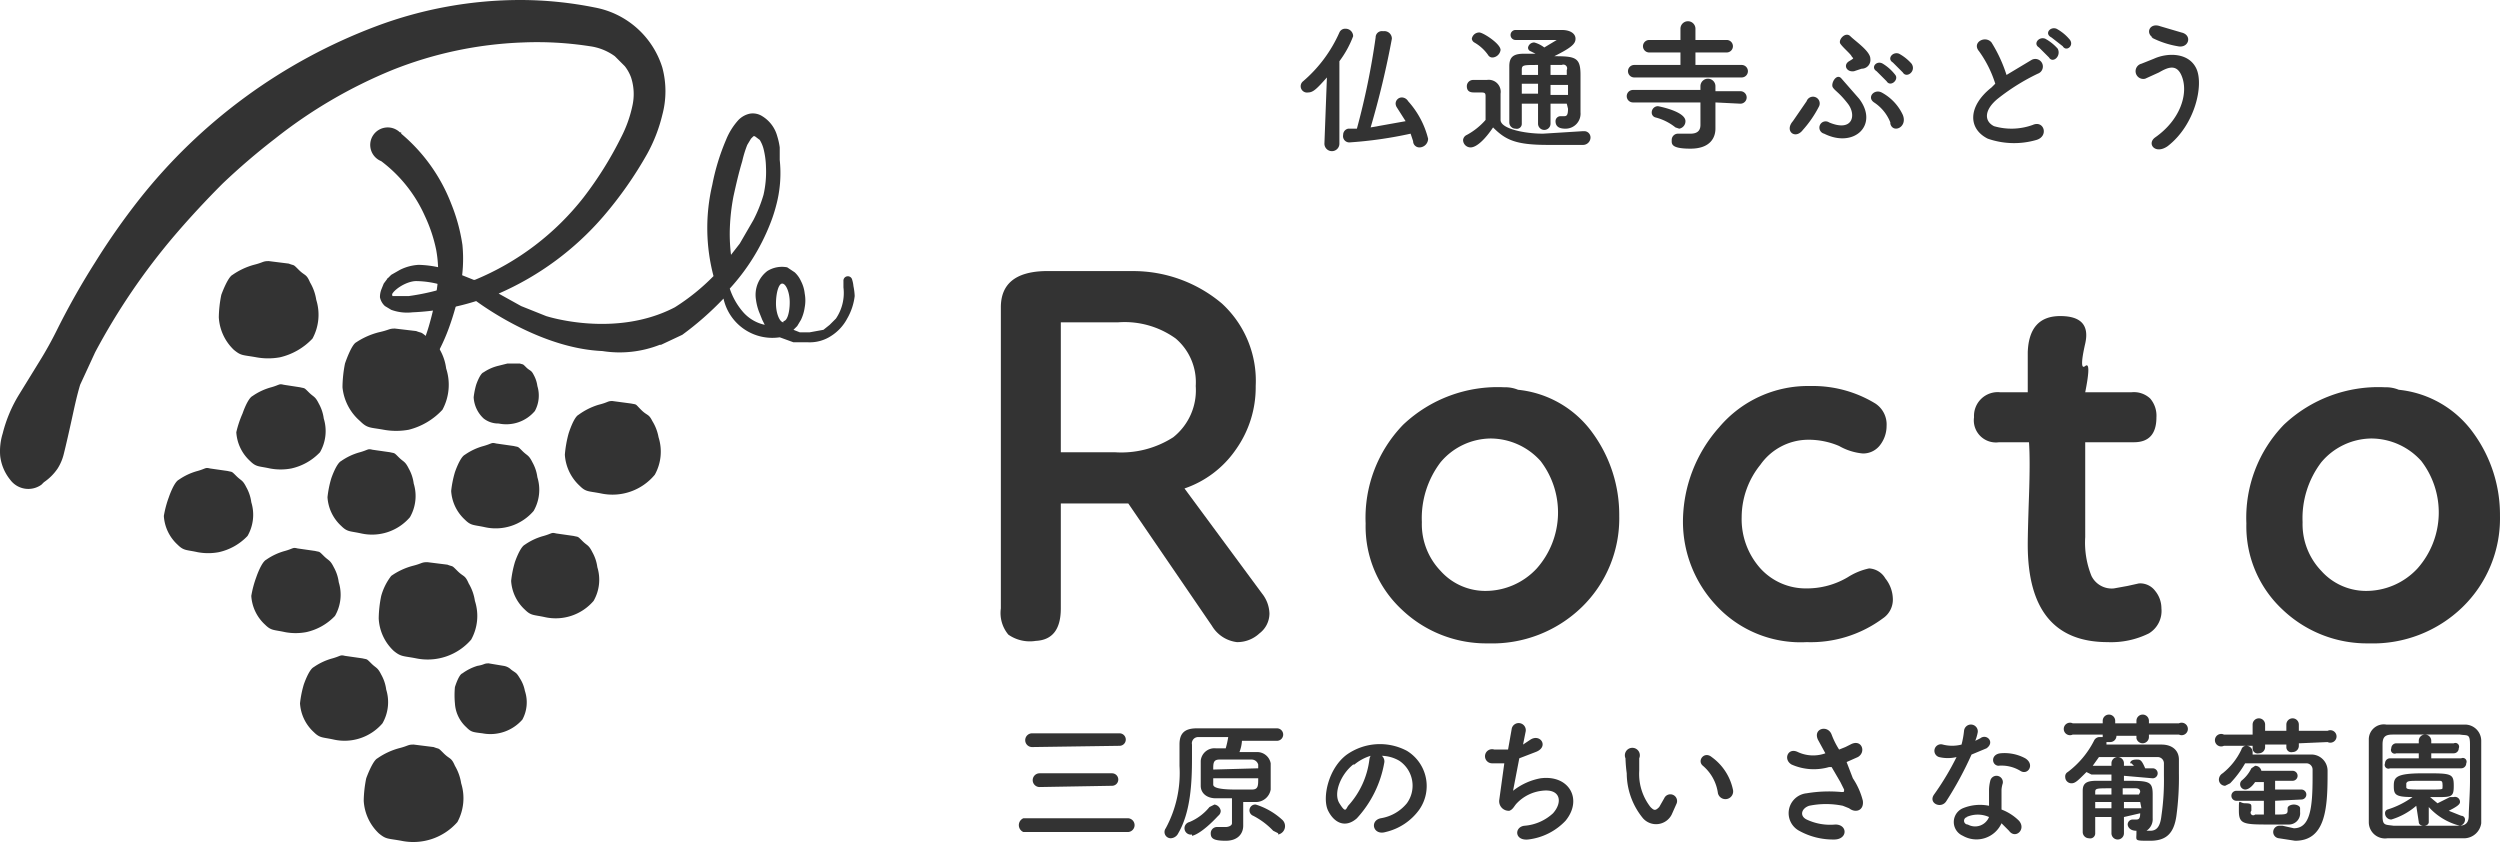
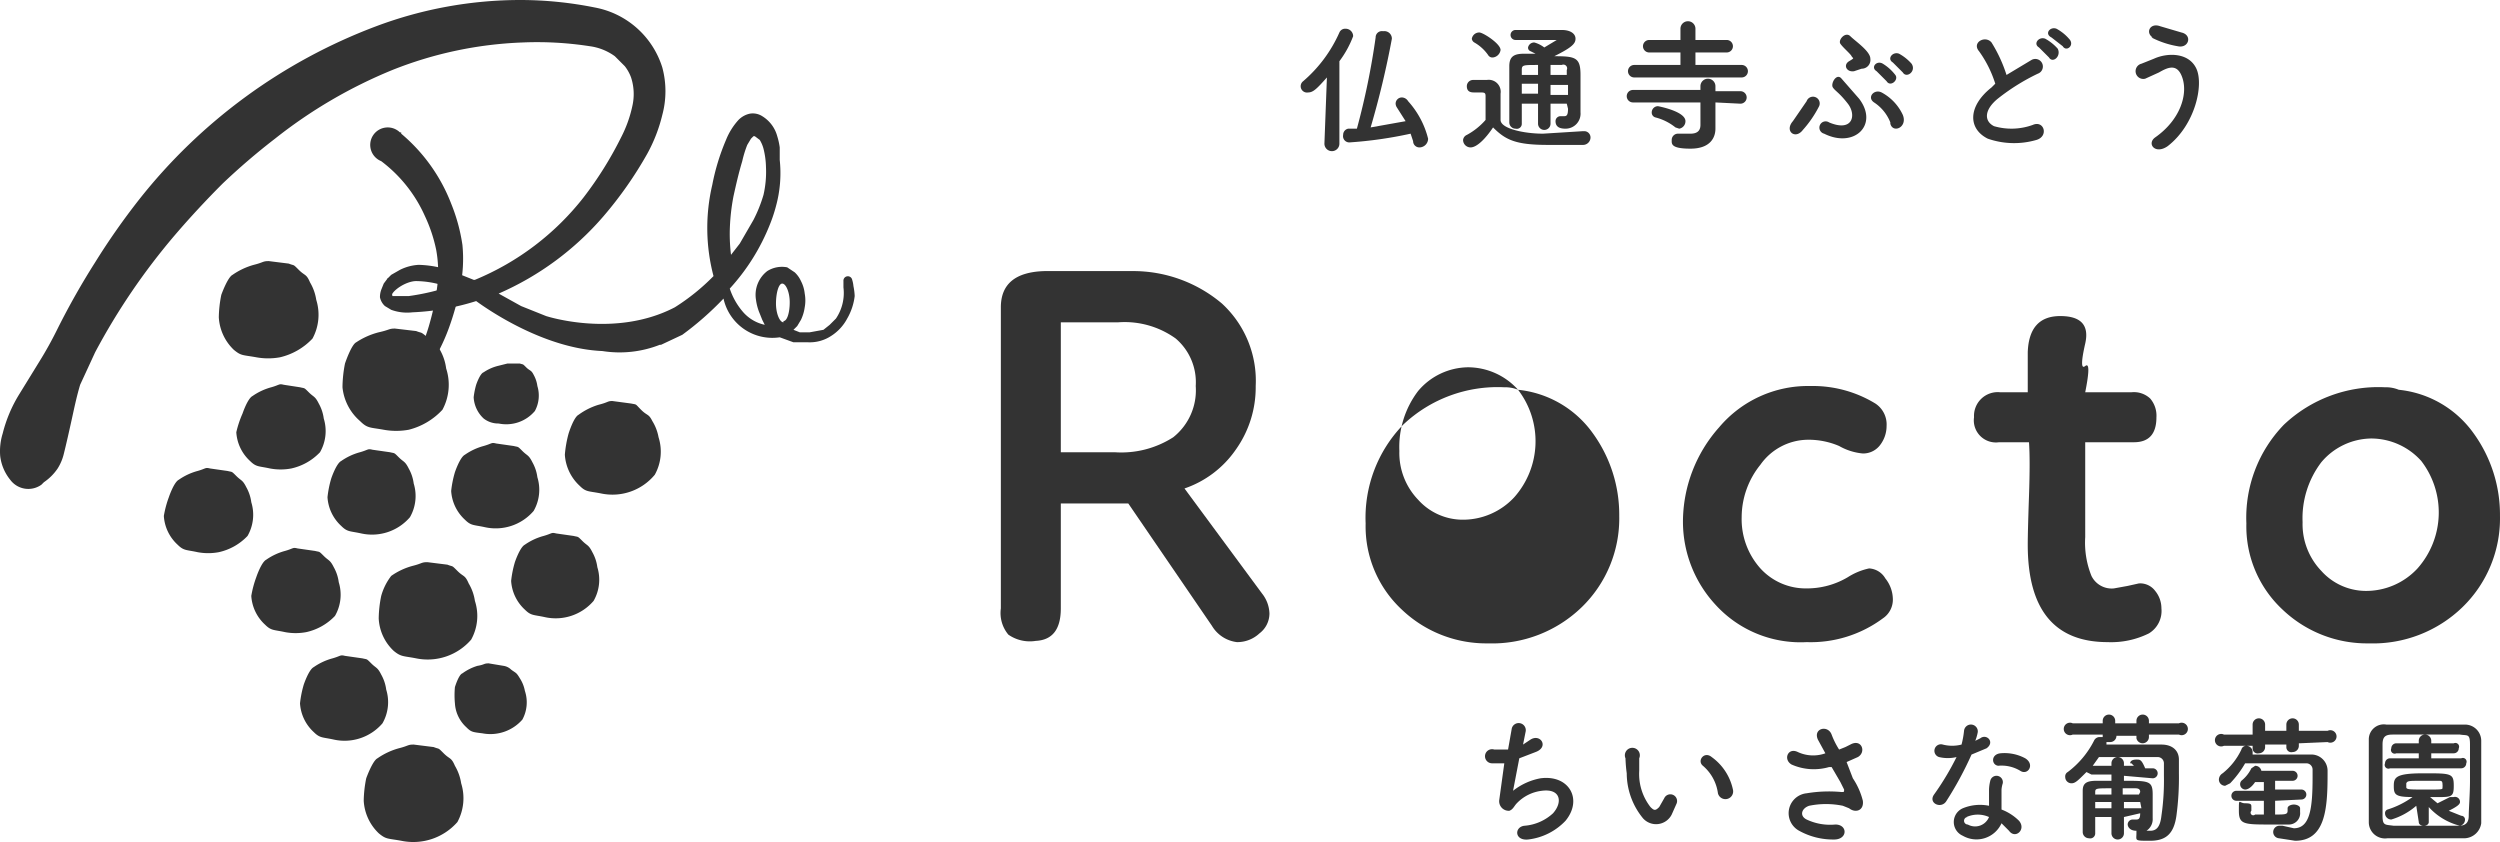
<svg xmlns="http://www.w3.org/2000/svg" width="200.117" height="67.401" viewBox="0 0 200.117 67.401">
  <defs>
    <style>.a{fill:#333;}</style>
  </defs>
  <g transform="translate(100.058 33.7)">
    <g transform="translate(-100.058 -33.7)">
      <path class="a" d="M17.7,23.6s.5-1.4.9-1.6a5.6,5.6,0,0,1,1.7-.8c.8-.2.7-.3,1.2-.3l1.6.2c.5.2.3,0,.8.5s.6.3.9,1a3.9,3.9,0,0,1,.5,1.4,4,4,0,0,1-.3,3.1,5.2,5.2,0,0,1-2.6,1.5,5.3,5.3,0,0,1-1.9,0c-1.1-.2-1.2-.1-1.8-.6a3.9,3.9,0,0,1-1.2-2.6,9.6,9.6,0,0,1,.2-1.8Z" transform="translate(0.015 0)" />
      <path class="a" d="M27.6,29.1s.5-1.5.9-1.7a5.9,5.9,0,0,1,1.8-.8c.9-.2.8-.3,1.3-.3l1.7.2c.5.2.3,0,.9.5s.6.3,1,1a4.1,4.1,0,0,1,.5,1.5,4.2,4.2,0,0,1-.3,3.3,5.5,5.5,0,0,1-2.7,1.6,5.6,5.6,0,0,1-2,0c-1.1-.2-1.3-.1-1.9-.7A4.1,4.1,0,0,1,27.4,31a10.2,10.2,0,0,1,.2-1.9Z" transform="translate(0.015 0)" />
      <path class="a" d="M19.4,33.1s.4-1.2.8-1.4a4.8,4.8,0,0,1,1.5-.7c.7-.2.6-.3,1-.2L24,31c.4.1.3,0,.7.4s.5.3.8.9a3.3,3.3,0,0,1,.4,1.2,3.4,3.4,0,0,1-.3,2.7,4.5,4.5,0,0,1-2.3,1.3,4.6,4.6,0,0,1-1.7,0c-.9-.2-1.1-.1-1.6-.6a3.4,3.4,0,0,1-1.1-2.3,8.3,8.3,0,0,1,.5-1.5Z" transform="translate(0.015 0)" />
      <path class="a" d="M13.5,39.8s.4-1.2.8-1.4a4.8,4.8,0,0,1,1.5-.7c.7-.2.6-.3,1-.2l1.4.2c.4.1.3,0,.7.4s.5.3.8.9a3.3,3.3,0,0,1,.4,1.2,3.4,3.4,0,0,1-.3,2.7,4.5,4.5,0,0,1-2.3,1.3,4.6,4.6,0,0,1-1.7,0c-.9-.2-1.1-.1-1.6-.6a3.4,3.4,0,0,1-1.1-2.3,8.3,8.3,0,0,1,.4-1.5Z" transform="translate(0.015 0)" />
      <path class="a" d="M26.5,38.3s.4-1.2.8-1.4a4.8,4.8,0,0,1,1.5-.7c.7-.2.6-.3,1-.2l1.4.2c.4.1.3,0,.7.4s.5.3.8.9a3.3,3.3,0,0,1,.4,1.2,3.4,3.4,0,0,1-.3,2.7,4,4,0,0,1-3.9,1.3c-.9-.2-1.1-.1-1.6-.6a3.4,3.4,0,0,1-1.1-2.3,8.3,8.3,0,0,1,.3-1.5Z" transform="translate(0.015 0)" />
      <path class="a" d="M24.3,54.8s.4-1.2.8-1.4a4.8,4.8,0,0,1,1.5-.7c.7-.2.6-.3,1-.2l1.4.2c.4.1.3,0,.7.4s.5.3.8.9a3.3,3.3,0,0,1,.4,1.2,3.4,3.4,0,0,1-.3,2.7,4,4,0,0,1-3.9,1.3c-.9-.2-1.1-.1-1.6-.6A3.4,3.4,0,0,1,24,56.3a8.3,8.3,0,0,1,.3-1.5Z" transform="translate(0.015 0)" />
      <path class="a" d="M29.3,62.3s.5-1.4.9-1.6a5.6,5.6,0,0,1,1.7-.8c.8-.2.7-.3,1.2-.3l1.6.2c.5.2.3,0,.8.5s.6.3.9,1a3.9,3.9,0,0,1,.5,1.4,4,4,0,0,1-.3,3.1,4.7,4.7,0,0,1-4.5,1.5c-1.1-.2-1.2-.1-1.8-.6a3.9,3.9,0,0,1-1.2-2.6,9.6,9.6,0,0,1,.2-1.8Z" transform="translate(0.015 0)" />
      <path class="a" d="M30.5,47.7a4.648,4.648,0,0,1,.8-1.6,5.4,5.4,0,0,1,1.7-.8c.8-.2.7-.3,1.2-.3l1.6.2c.5.2.3,0,.8.5s.6.3.9,1a3.8,3.8,0,0,1,.5,1.4,3.9,3.9,0,0,1-.3,3.1,4.6,4.6,0,0,1-4.4,1.5c-1-.2-1.2-.1-1.8-.6a3.8,3.8,0,0,1-1.2-2.6,9.4,9.4,0,0,1,.2-1.8Z" transform="translate(0.015 0)" />
      <path class="a" d="M20.5,46.2s.4-1.2.8-1.4a4.8,4.8,0,0,1,1.5-.7c.7-.2.6-.3,1-.2l1.4.2c.4.1.3,0,.7.4s.5.3.8.9a3.3,3.3,0,0,1,.4,1.2,3.4,3.4,0,0,1-.3,2.7,4.5,4.5,0,0,1-2.3,1.3,4.6,4.6,0,0,1-1.7,0c-.9-.2-1.1-.1-1.6-.6a3.4,3.4,0,0,1-1.1-2.3,8.3,8.3,0,0,1,.4-1.5Z" transform="translate(0.015 0)" />
      <path class="a" d="M41.2,45s.4-1.2.8-1.4a4.8,4.8,0,0,1,1.5-.7c.7-.2.6-.3,1-.2l1.4.2c.4.1.3,0,.7.4s.5.3.8.9a3.3,3.3,0,0,1,.4,1.2,3.4,3.4,0,0,1-.3,2.7,4,4,0,0,1-3.9,1.3c-.9-.2-1.1-.1-1.6-.6a3.4,3.4,0,0,1-1.1-2.3,8.3,8.3,0,0,1,.3-1.5Z" transform="translate(0.015 0)" />
      <path class="a" d="M36.4,37.8s.4-1.2.8-1.4a4.8,4.8,0,0,1,1.5-.7c.7-.2.6-.3,1-.2l1.4.2c.4.1.3,0,.7.4s.5.3.8.9a3.3,3.3,0,0,1,.4,1.2,3.4,3.4,0,0,1-.3,2.7,4,4,0,0,1-3.9,1.3c-.9-.2-1.1-.1-1.6-.6a3.4,3.4,0,0,1-1.1-2.3,8.3,8.3,0,0,1,.3-1.5Z" transform="translate(0.015 0)" />
      <path class="a" d="M38.1,30.8s.3-.9.6-1a3.6,3.6,0,0,1,1.1-.5l.8-.2h1c.3.1.2,0,.5.3s.4.2.6.6a2.5,2.5,0,0,1,.3.9,2.6,2.6,0,0,1-.2,2,3,3,0,0,1-2.9,1,1.9,1.9,0,0,1-1.2-.4,2.5,2.5,0,0,1-.8-1.7,6.2,6.2,0,0,1,.2-1Z" transform="translate(0.015 0)" />
      <path class="a" d="M45.5,34.7s.4-1.3.8-1.5a5.3,5.3,0,0,1,1.6-.8c.8-.2.7-.3,1.1-.3l1.5.2c.5.1.3,0,.8.5s.6.3.9.9a3.7,3.7,0,0,1,.5,1.3,3.8,3.8,0,0,1-.3,3,4.4,4.4,0,0,1-4.3,1.5c-1-.2-1.2-.1-1.7-.6a3.7,3.7,0,0,1-1.2-2.5,9.2,9.2,0,0,1,.3-1.7Z" transform="translate(0.015 0)" />
      <path class="a" d="M36.4,55s.3-1,.6-1.1a4,4,0,0,1,1.2-.6c.6-.1.5-.2.9-.2l1.2.2a1.1,1.1,0,0,1,.6.3c.4.3.4.2.7.7a2.8,2.8,0,0,1,.4,1,2.9,2.9,0,0,1-.2,2.3,3.4,3.4,0,0,1-3.2,1.1c-.8-.1-.9-.1-1.3-.5a2.8,2.8,0,0,1-.9-1.9,6.9,6.9,0,0,1,0-1.3Z" transform="translate(0.015 0)" />
      <path class="a" d="M32.1,10.7a13.8,13.8,0,0,1,4,5.6,14.3,14.3,0,0,1,.9,3.3,11.3,11.3,0,0,1-.2,3.5,21.1,21.1,0,0,1-.9,3.2,14.8,14.8,0,0,1-1.5,3l-1.1,1.3-.6.6-.7.5a7.2,7.2,0,0,1-1.5.8l-1.6.3a.3.3,0,1,1-.1-.6h0l1.4-.5,1.2-.9.6-.5.5-.5.8-1.2a13.3,13.3,0,0,0,1.1-2.8,19.3,19.3,0,0,0,.6-3,9.7,9.7,0,0,0-.1-2.8,12,12,0,0,0-.9-2.7,11.2,11.2,0,0,0-3.5-4.4A1.4,1.4,0,1,1,32,10.6h.1Z" transform="translate(0.015 0)" />
      <path class="a" d="M35.3,22.8a7.5,7.5,0,0,0-2-.3c-1,0-2.6,1.2-1.8,1.6s-.5,0-.5,0V22.3l1.9-.7,2.1.3Z" transform="translate(0.015 0)" />
-       <path class="a" d="M61.4,21.6Z" transform="translate(0.015 0)" />
      <path class="a" d="M61.4,21.7Z" transform="translate(0.015 0)" />
      <path class="a" d="M68.3,22.9a2.4,2.4,0,0,0-.1-.5.354.354,0,0,0-.7.1V23a3.661,3.661,0,0,1-.6,2.5h0l-.5.5-.5.4h0l-1.1.2H64l-.5-.2.3-.3.3-.5a3.4,3.4,0,0,0,.3-1,3,3,0,0,0,0-1.1,2.8,2.8,0,0,0-.3-1,2.2,2.2,0,0,0-.5-.7l-.6-.4a2.2,2.2,0,0,0-1.6.3,2.4,2.4,0,0,0-.9,2.3,4.2,4.2,0,0,0,.3,1.1l.2.5h0l.2.4a3.2,3.2,0,0,1-1.8-1.1,5.5,5.5,0,0,1-1-1.8A16.7,16.7,0,0,0,61.6,18a12.1,12.1,0,0,0,.5-1.5,10,10,0,0,0,.3-3.7v-.5h0v-.5a5.4,5.4,0,0,0-.2-.9A2.7,2.7,0,0,0,61,9.3a1.4,1.4,0,0,0-1-.2,1.8,1.8,0,0,0-.9.5,5.3,5.3,0,0,0-1,1.6A17.6,17.6,0,0,0,57,14.8a15.1,15.1,0,0,0,.1,7.3h0A17,17,0,0,1,54,24.6c-4.8,2.5-10.3.7-10.3.7h0l-2-.8-1.8-1a23.4,23.4,0,0,0,8.4-6.2,31,31,0,0,0,3.5-5A12.5,12.5,0,0,0,53,9.2a7.3,7.3,0,0,0,0-3.8A7,7,0,0,0,47.6.6,30.4,30.4,0,0,0,41.7,0,32.9,32.9,0,0,0,30.1,2.1,43.8,43.8,0,0,0,11.1,16a55.7,55.7,0,0,0-3.5,5,59.8,59.8,0,0,0-3,5.3A30.4,30.4,0,0,1,3.1,29l-.8,1.3-.8,1.3A11.1,11.1,0,0,0,.2,34.7,4.8,4.8,0,0,0,0,36.5a3.7,3.7,0,0,0,.8,1.9,1.8,1.8,0,0,0,2.5.4l.2-.2a4.1,4.1,0,0,0,1.1-1.1,3.9,3.9,0,0,0,.5-1.2c.2-.8.4-1.7.6-2.6s.4-1.9.7-2.9L7,29.5l.6-1.3A52.3,52.3,0,0,1,14,18.8c1.2-1.4,2.5-2.8,3.8-4.1A53.4,53.4,0,0,1,22,11.1a38.7,38.7,0,0,1,9.4-5.5A31.2,31.2,0,0,1,41.8,3.4a27.5,27.5,0,0,1,5.4.3,4.4,4.4,0,0,1,2,.8l.8.8a3.3,3.3,0,0,1,.5.9,4.3,4.3,0,0,1,.1,2.3,10,10,0,0,1-.9,2.5,29.1,29.1,0,0,1-3,4.8A21.4,21.4,0,0,1,38,22.4h-.1l-1.5-.6a8.4,8.4,0,0,0-2.9-.6,3.8,3.8,0,0,0-1.5.4l-.7.4-.3.3-.3.4-.2.5a1.7,1.7,0,0,0-.1.6,1.3,1.3,0,0,0,.4.7l.5.3A3.7,3.7,0,0,0,33,25a19.6,19.6,0,0,0,5.1-.9c1.1.8,5.5,3.8,10.1,4a8.8,8.8,0,0,0,4.6-.5h.1l1.7-.8h0a24.5,24.5,0,0,0,3.3-2.9A4,4,0,0,0,62.4,27l1.1.4h1.2a3.1,3.1,0,0,0,1.8-.5,3.7,3.7,0,0,0,1.3-1.4,4.7,4.7,0,0,0,.6-1.8,4.9,4.9,0,0,0-.1-.8Zm-35.6.8H31.4a.7.7,0,0,1,0-.4v-.2l.2-.2.2-.2.2-.2a2.2,2.2,0,0,1,1.2-.3,7.7,7.7,0,0,1,2.6.7h.3a18.4,18.4,0,0,1-3.4.8Zm25.7-5.2a16.6,16.6,0,0,1,.3-2.8c.2-.9.4-1.8.7-2.8a8.8,8.8,0,0,1,.4-1.3l.3-.5.2-.2h.1l.4.3a2.6,2.6,0,0,1,.3.7,6.6,6.6,0,0,1,.2,1.5,8.2,8.2,0,0,1-.2,2.2,11.3,11.3,0,0,1-.8,2l-1.1,1.9-.7.9a14,14,0,0,1-.1-1.9Zm-4,8.3Zm8.3-1c-.3,0-.6-.7-.6-1.5s.2-1.6.5-1.6.6.7.6,1.5-.2,1.5-.5,1.5Z" transform="translate(0.015 0)" />
      <g transform="translate(80.089 21.7)">
        <path class="a" d="M83.6,21.7h7a11,11,0,0,1,7.2,2.6,8.4,8.4,0,0,1,2.7,6.6A8.6,8.6,0,0,1,98.9,36a8.2,8.2,0,0,1-4.1,3.1l6.2,8.4a2.7,2.7,0,0,1,.6,1.6,2,2,0,0,1-.8,1.6,2.6,2.6,0,0,1-1.8.7,2.7,2.7,0,0,1-2-1.3l-6.7-9.8H84.9v8.4q0,2.5-2,2.6a3,3,0,0,1-2.2-.5,2.7,2.7,0,0,1-.6-2.1V24.6Q80.1,21.8,83.6,21.7Zm1.3,4.1V36.2h4.3A7.7,7.7,0,0,0,93.9,35a4.8,4.8,0,0,0,1.8-4.1,4.6,4.6,0,0,0-1.6-3.8,7,7,0,0,0-4.6-1.3Z" transform="translate(-80.074 -21.7)" />
-         <path class="a" d="M121.5,31.2a8.4,8.4,0,0,1,6,3.5,11.1,11.1,0,0,1,2.1,6.6,9.9,9.9,0,0,1-3,7.3,10.3,10.3,0,0,1-7.5,2.9,9.8,9.8,0,0,1-6.9-2.7,9.1,9.1,0,0,1-2.9-6.9,10.7,10.7,0,0,1,3-7.9,11,11,0,0,1,8.1-3,2.7,2.7,0,0,1,1.1.2Zm1.8,5.7a5.4,5.4,0,0,0-4-1.8,5.3,5.3,0,0,0-4,1.9,7.4,7.4,0,0,0-1.5,4.8,5.4,5.4,0,0,0,1.5,3.9,4.8,4.8,0,0,0,3.5,1.6,5.6,5.6,0,0,0,4.2-1.8,6.757,6.757,0,0,0,.3-8.6Z" transform="translate(-80.074 -21.7)" />
+         <path class="a" d="M121.5,31.2a8.4,8.4,0,0,1,6,3.5,11.1,11.1,0,0,1,2.1,6.6,9.9,9.9,0,0,1-3,7.3,10.3,10.3,0,0,1-7.5,2.9,9.8,9.8,0,0,1-6.9-2.7,9.1,9.1,0,0,1-2.9-6.9,10.7,10.7,0,0,1,3-7.9,11,11,0,0,1,8.1-3,2.7,2.7,0,0,1,1.1.2Za5.4,5.4,0,0,0-4-1.8,5.3,5.3,0,0,0-4,1.9,7.4,7.4,0,0,0-1.5,4.8,5.4,5.4,0,0,0,1.5,3.9,4.8,4.8,0,0,0,3.5,1.6,5.6,5.6,0,0,0,4.2-1.8,6.757,6.757,0,0,0,.3-8.6Z" transform="translate(-80.074 -21.7)" />
        <path class="a" d="M151,34.1a2.5,2.5,0,0,1-.5,1.5,1.7,1.7,0,0,1-1.4.7,4.7,4.7,0,0,1-1.9-.6,6.2,6.2,0,0,0-2.5-.5,4.7,4.7,0,0,0-3.8,2,6.7,6.7,0,0,0-1.5,4.2,5.9,5.9,0,0,0,1.5,4.1,4.9,4.9,0,0,0,3.7,1.6,6.4,6.4,0,0,0,3.3-.9,5.2,5.2,0,0,1,1.7-.7,1.6,1.6,0,0,1,1.3.8,2.7,2.7,0,0,1,.6,1.6,1.8,1.8,0,0,1-.8,1.6,9.7,9.7,0,0,1-6.1,1.9,9.2,9.2,0,0,1-7.3-3,9.8,9.8,0,0,1-2.6-6.6,11.4,11.4,0,0,1,2.9-7.6,9.3,9.3,0,0,1,7.3-3.3,9.6,9.6,0,0,1,5.2,1.4,2,2,0,0,1,.9,1.8Z" transform="translate(-80.074 -21.7)" />
        <path class="a" d="M158,33.4a1.9,1.9,0,0,1,2.1-2h2.2V28.2q.1-2.9,2.6-2.9t2,2.2q-.5,2.2,0,1.8t0,2.1h3.7a1.9,1.9,0,0,1,1.5.5,2.1,2.1,0,0,1,.5,1.5q0,2-1.8,2h-3.9V43a7.1,7.1,0,0,0,.5,3.1,1.8,1.8,0,0,0,1.8,1l1.1-.2.9-.2a1.5,1.5,0,0,1,1.3.6,2.2,2.2,0,0,1,.5,1.4,2.1,2.1,0,0,1-1,2,6.8,6.8,0,0,1-3.3.7q-6.4,0-6.4-7.8,0-1,.1-3.9t0-4.3H160A1.768,1.768,0,0,1,158,33.4Z" transform="translate(-80.074 -21.7)" />
        <path class="a" d="M192,31.2a8.4,8.4,0,0,1,6,3.5,11.1,11.1,0,0,1,2.1,6.6,9.9,9.9,0,0,1-3,7.3,10.3,10.3,0,0,1-7.5,2.9,9.8,9.8,0,0,1-6.9-2.7,9.1,9.1,0,0,1-2.9-6.9,10.7,10.7,0,0,1,3-7.9,11,11,0,0,1,8.1-3A2.7,2.7,0,0,1,192,31.2Zm1.8,5.7a5.4,5.4,0,0,0-4-1.8,5.3,5.3,0,0,0-4,1.9,7.4,7.4,0,0,0-1.5,4.8,5.4,5.4,0,0,0,1.5,3.9,4.8,4.8,0,0,0,3.5,1.6,5.6,5.6,0,0,0,4.2-1.8,6.757,6.757,0,0,0,.3-8.6Z" transform="translate(-80.074 -21.7)" />
      </g>
      <g transform="translate(104.115 1.79)">
        <path class="a" d="M106.2,6.2c-.8.9-1.1,1.2-1.5,1.2a.506.506,0,0,1-.4-.9,11,11,0,0,0,2.9-3.9.5.5,0,0,1,.5-.3.6.6,0,0,1,.6.6,8.1,8.1,0,0,1-1.1,2v6.6a.6.6,0,0,1-1.2,0h0Zm1.8,5.2a.5.5,0,0,1-.5-.6.5.5,0,0,1,.4-.5h.7A59.5,59.5,0,0,0,110.1,3a.5.5,0,0,1,.6-.5.6.6,0,0,1,.7.6,71.1,71.1,0,0,1-1.7,7.1l2.8-.5-.7-1.1a.6.6,0,0,1-.1-.3.5.5,0,0,1,.5-.5.6.6,0,0,1,.5.3,7,7,0,0,1,1.6,3,.7.7,0,0,1-.7.7.5.5,0,0,1-.5-.5l-.2-.6A32.9,32.9,0,0,1,108,11.4Z" transform="translate(-104.1 -1.79)" />
        <path class="a" d="M117.7,11.8a.6.6,0,0,1-.6-.6.5.5,0,0,1,.3-.4,5.4,5.4,0,0,0,1.5-1.2V7.7c0-.3-.1-.3-.5-.3H118c-.2,0-.6,0-.6-.5a.5.5,0,0,1,.5-.5H119a.959.959,0,0,1,1.1,1.1V9.6c0,.7,1.9,1.1,3.4,1.1l3.2-.2h.1a.5.5,0,0,1,.5.5.6.6,0,0,1-.6.6h-2.8c-2.6,0-3.4-.4-4.4-1.4C118.9,11.1,118.2,11.8,117.7,11.8Zm1.4-7.4a3.4,3.4,0,0,0-1.1-1,.4.4,0,0,1-.2-.3.6.6,0,0,1,.6-.5c.3,0,1.7.9,1.7,1.4a.7.7,0,0,1-.6.6.4.4,0,0,1-.4-.2Zm6.3,3.9h-1.3V9.9a.5.5,0,0,1-1,0V8.3h-1.3V9.9h0a.4.4,0,0,1-.5.4.5.5,0,0,1-.5-.5c0-.7,0-1.3,0-2V5.3c0-.8.4-1,1.2-1h.9l-.4-.2a.3.3,0,0,1-.2-.3.5.5,0,0,1,.5-.4,2.3,2.3,0,0,1,.8.4l1-.6h-3.3a.4.4,0,0,1,0-.8H125c.7,0,1.1.3,1.1.7s-.3.7-1.7,1.4c1.7,0,2.1.1,2.1,1.5V9h0a1.2,1.2,0,0,1-1.2,1.3c-.4,0-.8-.1-.8-.6a.4.4,0,0,1,.4-.4h.3c.2,0,.3-.1.3-.6Zm-2.3-1.6h-1.3v.8h1.3Zm0-1.5c-1.2,0-1.3,0-1.3.4V6h1.3Zm2.3.8V5.6a.3.3,0,0,0-.4-.4h-.9V6Zm-1.3.8v.8h1.4V6.8Z" transform="translate(-104.1 -1.79)" />
        <path class="a" d="M130.8,6.2a.5.5,0,0,1,0-1h3.7v-1H132a.5.5,0,0,1,0-1h2.5V2.3a.6.6,0,0,1,1.2,0v.9h2.5a.5.5,0,1,1,0,1h-2.5v1h3.7a.5.5,0,0,1,0,1Zm6.5,2v2.1h0c0,.7-.4,1.6-2,1.6s-1.5-.4-1.5-.7a.5.5,0,0,1,.5-.5h1c.5,0,.8-.2.8-.7V8.2h-5.4a.5.5,0,0,1,0-1h5.4V6.9a.6.6,0,0,1,1.2,0v.4h2a.5.5,0,0,1,0,1Zm-3.2,2a4.2,4.2,0,0,0-1.6-.8.4.4,0,0,1-.3-.4.5.5,0,0,1,.5-.5s2.2.4,2.2,1.2a.6.6,0,0,1-.5.6Z" transform="translate(-104.1 -1.79)" />
        <path class="a" d="M143.5,9.7l1.1-1.6a.539.539,0,1,1,1,.4,8.8,8.8,0,0,1-1.3,1.9C143.7,11.2,142.8,10.5,143.5,9.7Zm2.5,1a.5.5,0,1,1,.4-.9c1.9.8,2.2-.6,1.5-1.5s-1-1-1.2-1.3.3-1.2.7-.7l1.4,1.6C150.4,10,148.4,11.9,146,10.7Zm2.4-5c-.6.1-.9-.5-.4-.8s.3-.2.2-.4-.7-.7-.9-1,.4-1,.8-.6,1.6,1.2,1.6,1.8a.7.7,0,0,1-.7.8Zm2.9,4.1A3.4,3.4,0,0,0,150,8.2c-.6-.4,0-1.1.6-.8a3.9,3.9,0,0,1,1.7,1.8c.4,1-.8,1.5-1,.7ZM151,6.5l-.8-.8c-.5-.3,0-.9.5-.6a3.7,3.7,0,0,1,1,.9C152,6.4,151.3,7,151,6.5Zm1.3-.7-.8-.8c-.5-.3,0-.9.5-.7a3.7,3.7,0,0,1,1,.8C153.4,5.7,152.6,6.3,152.3,5.8Z" transform="translate(-104.1 -1.79)" />
        <path class="a" d="M158.4,4.1c-.6-.7.5-1.3,1-.7A11.4,11.4,0,0,1,160.6,6l2-1.2a.607.607,0,1,1,.5,1.1,16.9,16.9,0,0,0-3.2,2c-1.1.9-1.1,1.8-.3,2.2a5,5,0,0,0,3.1-.1c.9-.4,1.3.9.3,1.2a6.4,6.4,0,0,1-3.9-.1c-1.6-.8-1.6-2.6.3-4.1l.3-.3a9.1,9.1,0,0,0-1.3-2.6Zm5.6.5-.8-.8c-.5-.3,0-.9.5-.7a3.7,3.7,0,0,1,1,.8C165,4.5,164.3,5.1,164,4.6Zm1.1-.9-.9-.7c-.6-.3-.1-.9.4-.7a3.6,3.6,0,0,1,1,.8c.5.5-.2,1.1-.5.6Z" transform="translate(-104.1 -1.79)" />
        <path class="a" d="M172.5,11c2-1.4,2.6-3.4,2.2-4.7s-1.2-.9-1.9-.5l-1.1.5a.618.618,0,1,1-.3-1.2l1-.4c1.1-.5,2.8-.5,3.4.8s-.1,4.5-2.3,6.2C172.5,12.4,171.8,11.5,172.5,11Zm-.2-8c-.6-.4-.2-1.2.6-.9l1.7.5c.9.2.6,1.3-.3,1.1a7.2,7.2,0,0,1-2.1-.7Z" transform="translate(-104.1 -1.79)" />
      </g>
      <g transform="translate(81.555 57.2)">
-         <path class="a" d="M81.9,66.6a.6.6,0,0,1,0-1.1h8.4a.552.552,0,0,1,0,1.1Zm.7-6.8a.55.55,0,0,1,0-1.1h7a.5.5,0,0,1,0,1Zm.6,3.2a.55.55,0,1,1,0-1.1H89a.5.5,0,0,1,0,1Z" transform="translate(-81.54 -57.2)" />
-         <path class="a" d="M99.5,64.5v1.6h0c0,.6-.4,1.2-1.4,1.2s-1.2-.2-1.2-.6a.5.5,0,0,1,.5-.5h.7c.2,0,.5-.1.5-.3v-2H97.3c-.7,0-1.2-.4-1.2-1v-2a1.1,1.1,0,0,1,1.2-1h.8a7.1,7.1,0,0,0,.2-.9H95.9a.5.5,0,0,0-.5.6v1.1c0,1.9-.1,4.3-1.1,6a.7.7,0,0,1-.6.4.5.5,0,0,1-.4-.8,9.3,9.3,0,0,0,1.1-5V59.6h0c0-.9.4-1.3,1.4-1.3h6.4a.5.5,0,0,1,0,1H99.4a3,3,0,0,1-.2.9h1.4a1.1,1.1,0,0,1,1.1.9c0,.4,0,1,0,1.5v.6a1.2,1.2,0,0,1-1.2,1h-1Zm-4.1,2.3a.51.51,0,0,1-.2-1,4.1,4.1,0,0,0,1.6-1.2l.4-.2a.6.6,0,0,1,.5.5.5.5,0,0,1-.2.4c-1.3,1.4-2,1.6-2.1,1.6Zm1.7-4.5v.5c0,.2.3.4,1.8.4h1.3c.5,0,.5-.3.5-.9Zm3.6-.8v-.3a.548.548,0,0,0-.5-.4H97.6c-.5,0-.5.3-.5.8Zm1.6,5.2-.4-.2a6,6,0,0,0-1.6-1.2.466.466,0,0,1,.2-.9,5.6,5.6,0,0,1,2.1,1.2.686.686,0,0,1-.3,1.2Z" transform="translate(-81.54 -57.2)" />
-         <path class="a" d="M110.8,61a8.8,8.8,0,0,1-2.2,4.5c-.9.8-1.8.4-2.3-.6s0-3.4,1.5-4.5a4.6,4.6,0,0,1,4.8-.3,3.3,3.3,0,0,1,1,4.7,4.6,4.6,0,0,1-2.7,1.8c-1,.3-1.3-.9-.4-1.1a3.4,3.4,0,0,0,2.1-1.2,2.4,2.4,0,0,0-.6-3.4,2.9,2.9,0,0,0-1.4-.4.6.6,0,0,1,.2.5Zm-2.5.2c-1,.8-1.6,2.3-1.1,3.1s.5.5.7.2a6.7,6.7,0,0,0,1.7-3.7.8.8,0,0,1,.1-.3,3.7,3.7,0,0,0-1.3.7Z" transform="translate(-81.54 -57.2)" />
        <path class="a" d="M121.1,63.3a5,5,0,0,1,2.2-1c2.3-.3,3.4,1.7,2,3.4a4.9,4.9,0,0,1-3,1.5c-1.1.1-1.1-1-.3-1.1a3.8,3.8,0,0,0,2.3-1c.8-.9.6-2-.9-1.8a3.3,3.3,0,0,0-2,1c-.2.2-.3.5-.6.6a.766.766,0,0,1-.8-.9l.4-2.9h-1a.565.565,0,1,1,.2-1.1h1.1l.3-1.7a.57.57,0,1,1,1.1.3l-.2,1,.6-.4c.8-.5,1.5.6.4,1l-1.3.5Z" transform="translate(-81.54 -57.2)" />
        <path class="a" d="M131.5,65.5a5.7,5.7,0,0,1-1.3-3.6,11.1,11.1,0,0,1-.1-1.2.6.6,0,1,1,1.1,0c0,.4,0,.5,0,1a4.3,4.3,0,0,0,.9,2.9c.3.3.4.3.7,0l.4-.7a.539.539,0,0,1,1,.4l-.4.9a1.4,1.4,0,0,1-2.3.3Zm6-2a3.5,3.5,0,0,0-1.2-2.2c-.5-.4.1-1.2.7-.7a4.3,4.3,0,0,1,1.7,2.6.618.618,0,1,1-1.2.3Z" transform="translate(-81.54 -57.2)" />
        <path class="a" d="M148.3,62.3a5.7,5.7,0,0,1,.8,1.8c.1.8-.6,1-1.1.6l-.5-.2a6.7,6.7,0,0,0-2.7,0c-.6.2-.8.8-.2,1.1a4.4,4.4,0,0,0,2.3.4c1,0,1,1.2-.1,1.2a5.6,5.6,0,0,1-2.8-.7,1.6,1.6,0,0,1,.6-3,10.8,10.8,0,0,1,2.8-.1c.2,0,.2,0,.2-.2l-.3-.6-.7-1.2h-.2a4.4,4.4,0,0,1-3-.2c-.7-.4-.3-1.4.5-1a2.9,2.9,0,0,0,2.2.1l-.6-1.1c-.4-.9.8-1.2,1.1-.4a6.4,6.4,0,0,0,.6,1.2l.5-.2.4-.2c.9-.5,1.3.6.6,1l-.9.4Z" transform="translate(-81.54 -57.2)" />
        <path class="a" d="M155.2,60.6a.522.522,0,1,1,.3-1,3,3,0,0,0,1.5,0,7.2,7.2,0,0,0,.2-1.1.552.552,0,0,1,1.1.1,3.7,3.7,0,0,1-.2.7l.4-.2c.5-.4,1.2.3.5.8l-1.2.5a28,28,0,0,1-2,3.7c-.4.7-1.5.2-1-.5a21.7,21.7,0,0,0,1.8-3,3,3,0,0,1-1.4,0Zm1.9,6.3a1.2,1.2,0,0,1,0-2.2,3.6,3.6,0,0,1,2.1-.2V63.2a3.3,3.3,0,0,1,.1-.7.51.51,0,0,1,1,.2,2.2,2.2,0,0,0-.1.5c0,.3,0,.5,0,.9v.7a4,4,0,0,1,1.4.9c.6.7-.3,1.5-.8.8l-.6-.6a2.2,2.2,0,0,1-3.1,1Zm.4-1.5a.3.3,0,0,0,0,.6,1.2,1.2,0,0,0,1.7-.6h0a2.2,2.2,0,0,0-1.8,0Zm2.5-4.1c-.6,0-.7-.9.1-1a3.5,3.5,0,0,1,2,.4c.8.5.2,1.4-.4,1a2.9,2.9,0,0,0-1.8-.4Z" transform="translate(-81.54 -57.2)" />
        <path class="a" d="M170,65.4v1.3a.5.5,0,0,1-1,0V65.4h-1.3v1.3h0a.4.4,0,0,1-.5.4.5.5,0,0,1-.5-.5q0-.75,0-1.5V63.3c0-.6.3-.8,1.1-.8H169V62h-1.6l-.4-.2c-.7.7-.9.9-1.2.9a.5.5,0,0,1-.5-.5.4.4,0,0,1,.2-.4,7.2,7.2,0,0,0,2.1-2.5.5.5,0,0,1,.4-.3h.3v-.2h-2.4a.5.5,0,1,1,0-.9h2.4v-.2a.5.5,0,0,1,1,0v.2H171v-.2a.5.5,0,0,1,1,0v.2h2.4a.5.5,0,1,1,0,.9H172V59a.506.506,0,0,1-1,.1v-.2h-1.6a.5.5,0,0,1-.5.5h-.3v.2H173c.9,0,1.4.5,1.4,1.2v1.1a23,23,0,0,1-.2,3.4c-.2,1.4-.8,2-2.1,2s-1.1,0-1.1-.6v-.2c-.6,0-.7-.4-.7-.5a.4.4,0,0,1,.4-.4h.3c.2,0,.3-.1.3-.5Zm0-3.3v.4c2,0,2.3,0,2.3,1.1v1.9a1.1,1.1,0,0,1-.5,1h.3c.5,0,.8-.3.9-1.2a19.5,19.5,0,0,0,.2-3.2v-1a.5.5,0,0,0-.5-.5H168l-.5.7H169v-.2a.5.5,0,0,1,1,0v.2h.8l-.2-.2h-.1c0-.2.2-.3.5-.3s.4,0,.7.7h.6a.4.4,0,0,1,0,.8Zm-1,2.1h-1.3v.5H169Zm0-1.1c-1.2,0-1.3,0-1.3.3v.2H169Zm2.3.3c0-.2-.1-.3-.4-.3h-1v.5h1.3Zm0,.8H170v.5h1.4Z" transform="translate(-81.54 -57.2)" />
        <path class="a" d="M184,59.5v.2a.5.5,0,0,1-.5.5.4.4,0,0,1-.5-.4v-.2h-1.7v.2a.5.5,0,0,1-.5.5.4.4,0,0,1-.5-.4v-.2H178a.5.5,0,1,1,0-.9h2.3V58a.5.5,0,0,1,1,0v.5H183V58a.5.5,0,0,1,1,0v.5h2.3a.5.5,0,1,1,0,.9Zm-5.5,3.2-.4.2a.5.5,0,0,1-.5-.5.6.6,0,0,1,.3-.5,5.3,5.3,0,0,0,1.5-1.9.4.4,0,0,1,.4-.3.5.5,0,0,1,.5.5v.2h4.6a1.3,1.3,0,0,1,1.4,1.3V62c0,2.8-.2,5.3-2.6,5.3l-1.3-.2a.5.5,0,1,1,.1-1h.2l.9.2c1.3,0,1.5-1.6,1.5-4.1v-.6a.5.5,0,0,0-.5-.5h-4.9a8.1,8.1,0,0,1-1.2,1.6Zm3.6,1.4v1.1c.8,0,1,0,1-.3v-.2c0-.2.3-.3.5-.3s.5.1.5.3V65a.9.9,0,0,1-.9,1h-1.4c-2.2,0-2.6,0-2.6-1.1s0-.6.5-.6.5.1.5.3v.3a.212.212,0,1,0,.3.3h.7V64.1H179a.4.4,0,0,1,0-.8h2.2v-.7h-.7c-.2.3-.5.6-.8.6a.426.426,0,0,1-.3-.7,2.9,2.9,0,0,0,.8-1l.3-.2a.5.5,0,0,1,.5.4h2.5a.4.4,0,0,1,0,.8h-1.4v.7h2.1a.4.4,0,0,1,0,.8Z" transform="translate(-81.54 -57.2)" />
        <path class="a" d="M197.3,67.1h-6.2a1.3,1.3,0,0,1-1.5-1.3c0-.8,0-1.9,0-2.9V59.2A1.2,1.2,0,0,1,191,58h6.3a1.3,1.3,0,0,1,1.3,1.3v6.6A1.4,1.4,0,0,1,197.3,67.1Zm.4-4.6V59.6c0-.9-.2-.7-.8-.8h-5.4c-.6,0-.8.2-.8.8v5.7c0,.8.2.7.9.8h5.2c.6,0,.8-.3.8-.8S197.7,63.5,197.7,62.5Zm-4.3,2a5.4,5.4,0,0,1-2,1.1.5.5,0,0,1-.5-.5.3.3,0,0,1,.2-.3,6.9,6.9,0,0,0,2-1c-1.4,0-1.5-.2-1.5-.9s.2-1,2.4-1,2.4,0,2.4,1-.2.9-1.9.9l.6.5,1-.5h.3a.4.4,0,0,1,.5.4c0,.2-.3.4-.9.7l1,.4a.3.3,0,0,1,.3.3.5.5,0,0,1-.4.5,5,5,0,0,1-2.5-1.5v1.2c0,.2-.2.3-.4.3s-.4-.1-.4-.3h0Zm-2.1-3a.3.3,0,0,1-.4-.4.4.4,0,0,1,.4-.4h2.3v-.4h-1.8a.3.3,0,0,1-.4-.4.4.4,0,0,1,.4-.4h1.8v-.2a.5.5,0,1,1,1,0v.2h1.8a.3.3,0,0,1,.4.4.4.4,0,0,1-.4.4h-1.8v.4H197a.3.3,0,0,1,.4.4.4.4,0,0,1-.4.4Zm1.3,1.5c0,.2.2.2,1.6.2s1.3,0,1.3-.2a.7.7,0,0,0,0-.2c0-.3-.1-.3-.3-.3h-1.3c-1.1,0-1.2,0-1.3.2Z" transform="translate(-81.54 -57.2)" />
      </g>
    </g>
  </g>
</svg>